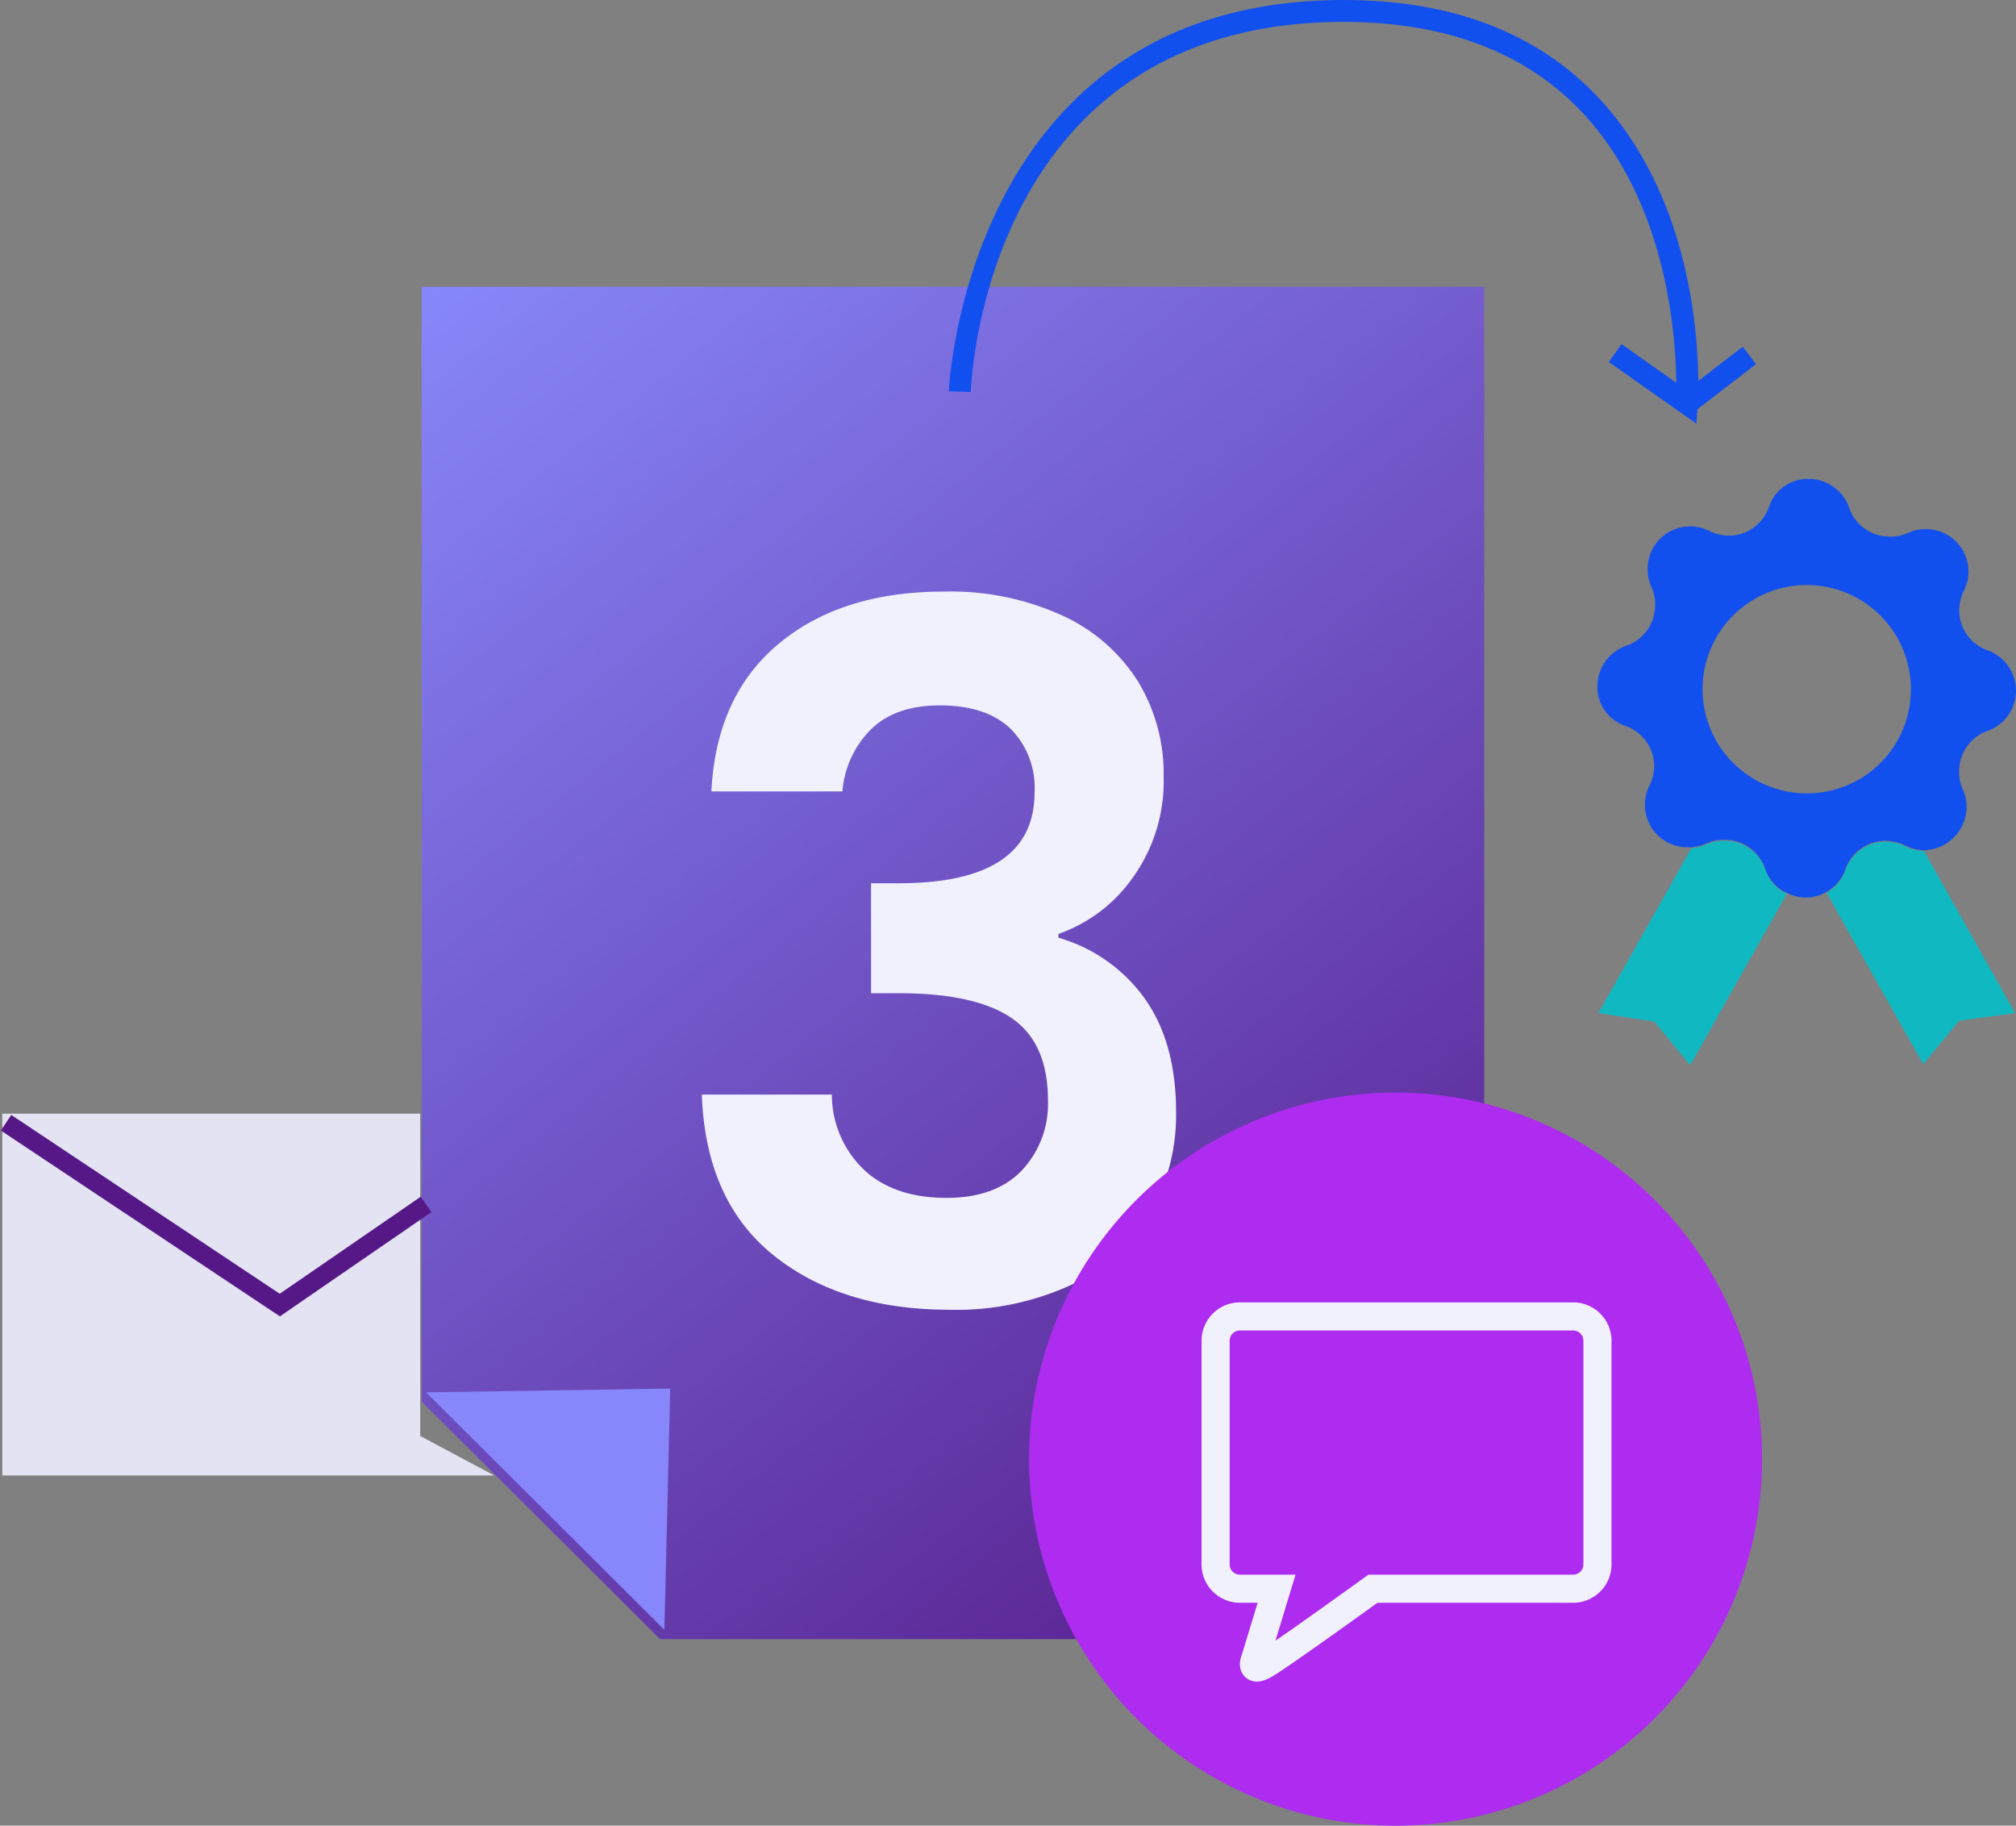
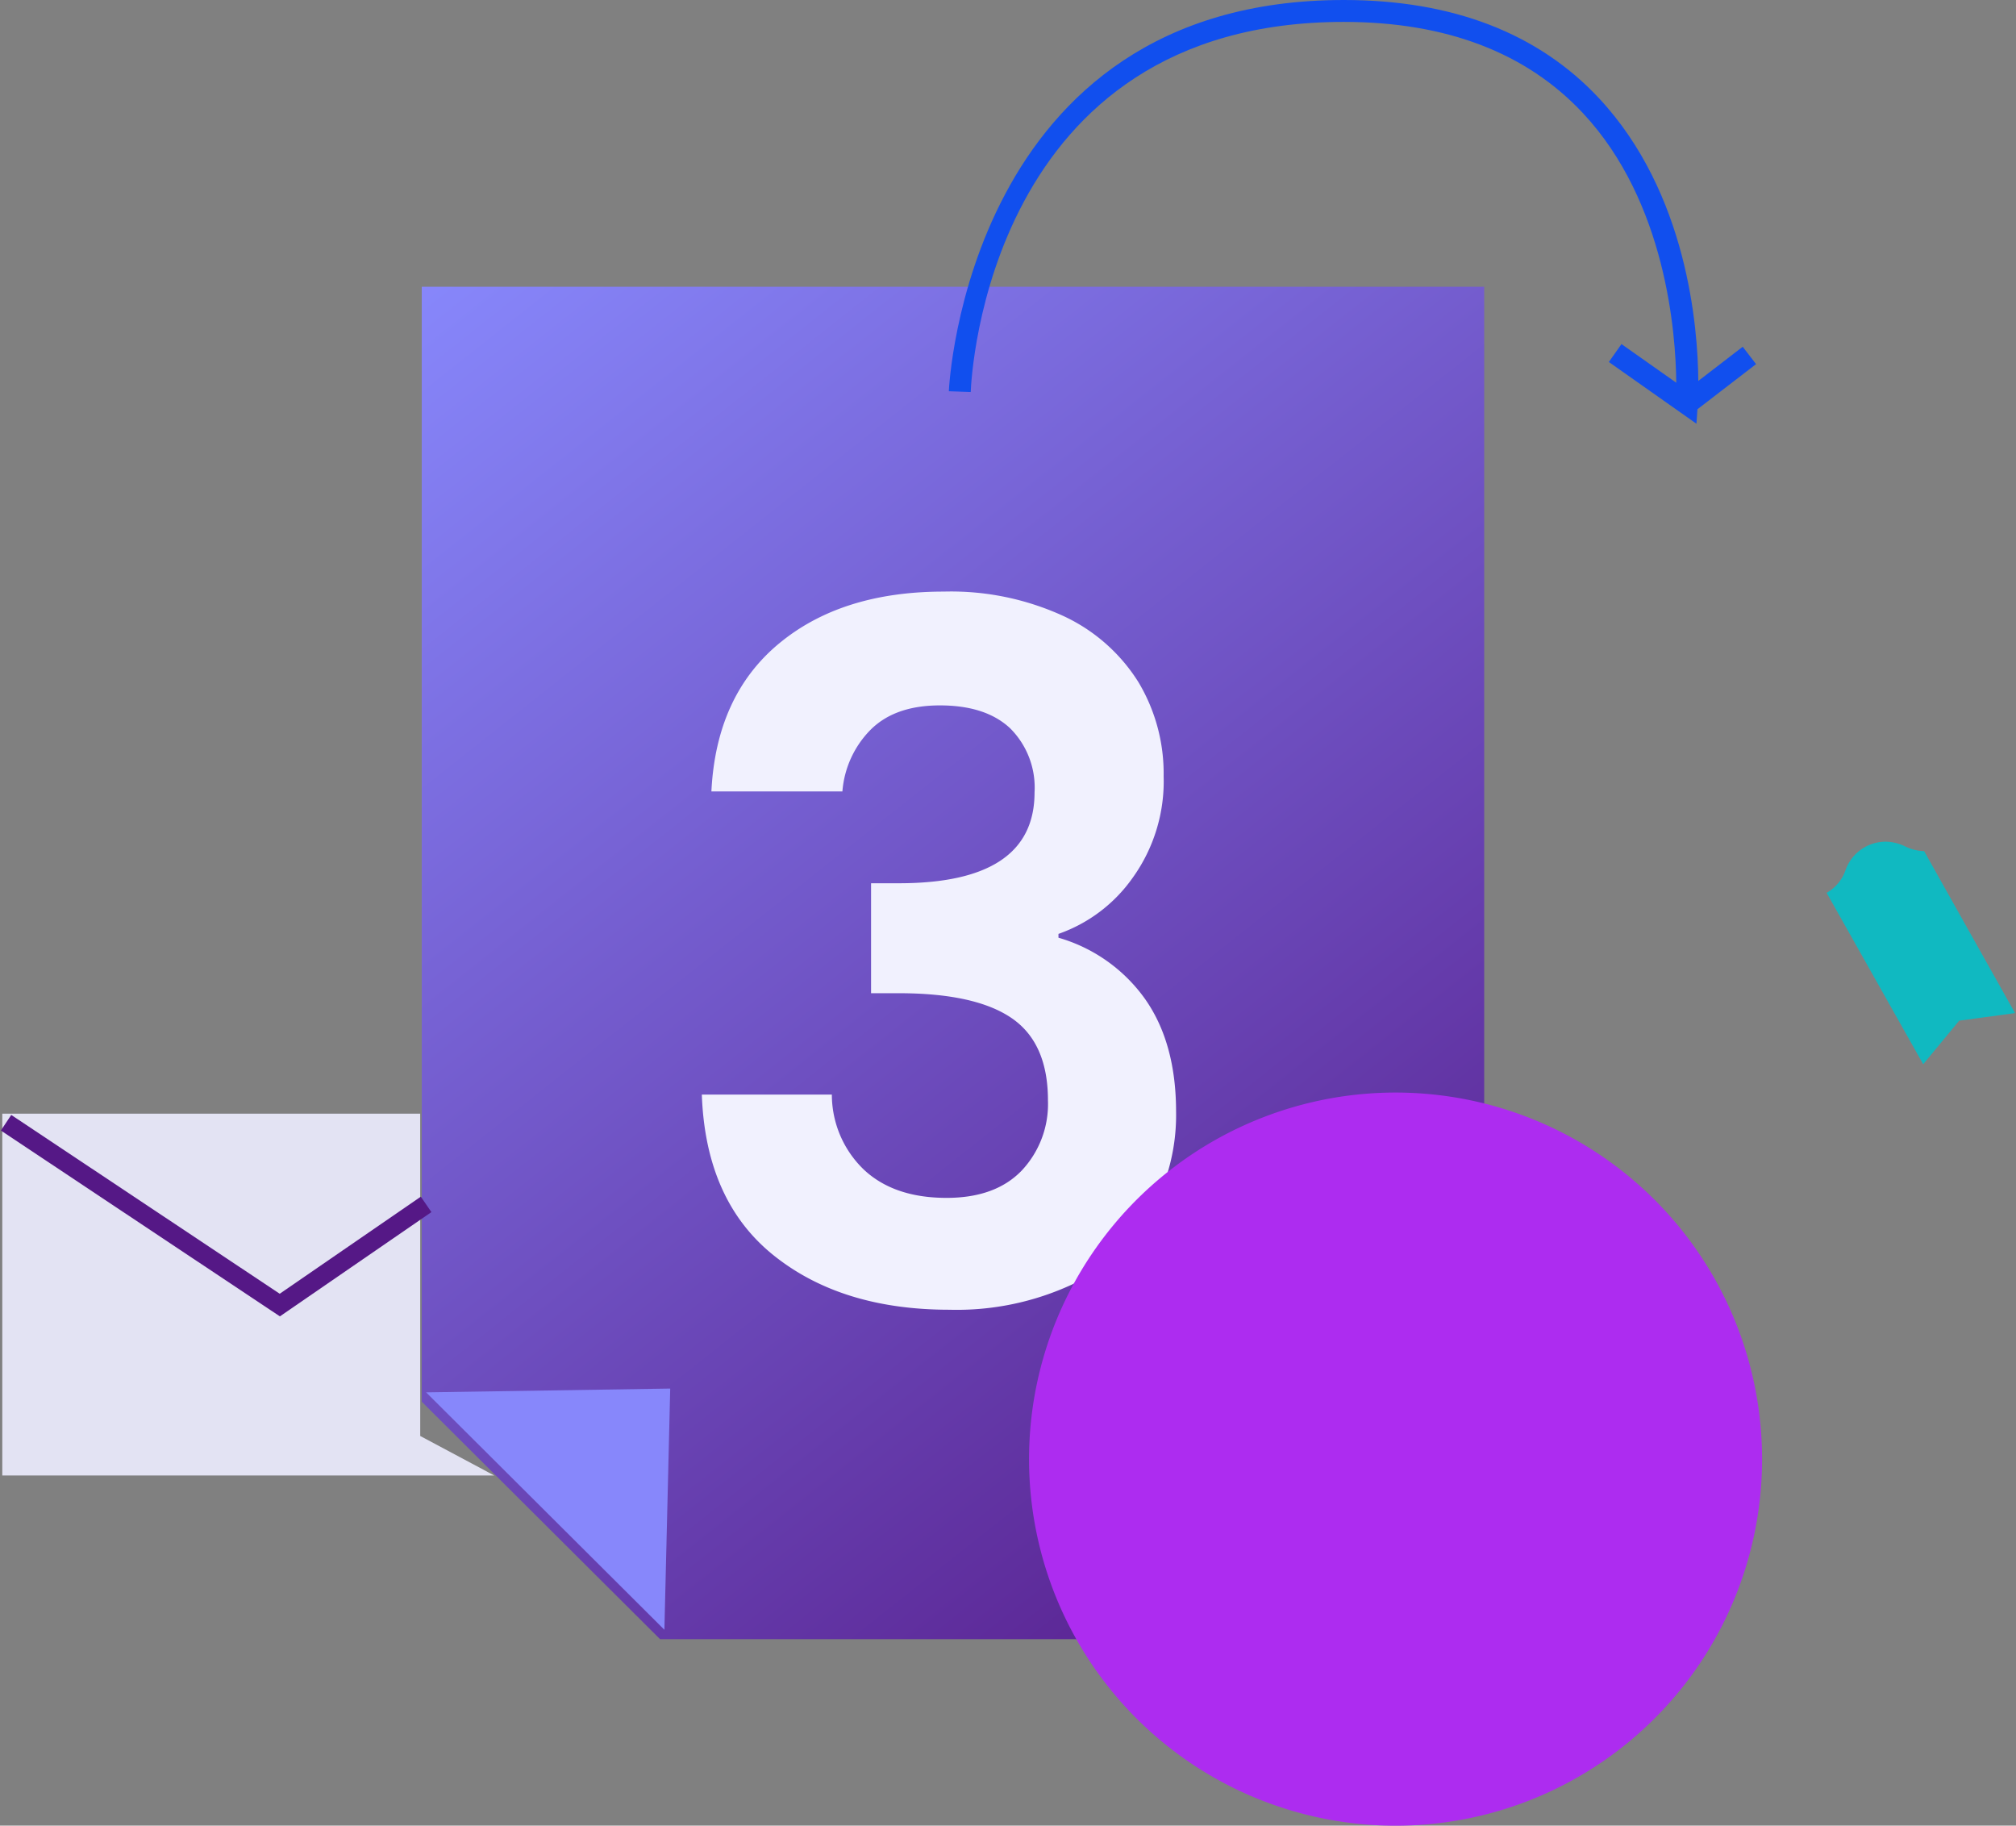
<svg xmlns="http://www.w3.org/2000/svg" width="215.322" height="194.958" viewBox="0 0 215.322 194.958">
  <rect x="0" y="0" width="215.322" height="194.958" fill="#808080" stroke="none" />
  <defs>
    <clipPath id="a">
      <path d="M38.494,26.166V145.234l25.449,25.354h88.026V26.166Z" transform="translate(-38.494 -26.166)" fill="none" />
    </clipPath>
    <linearGradient id="b" x1="0.5" x2="0.5" y2="1" gradientUnits="objectBoundingBox">
      <stop offset="0" stop-color="#8787fb" />
      <stop offset="1" stop-color="#551886" />
    </linearGradient>
    <clipPath id="c">
      <rect width="215.322" height="194.958" fill="none" />
    </clipPath>
  </defs>
  <g transform="translate(45.047 30.62)">
    <g clip-path="url(#a)">
      <rect width="178.01" height="183.66" transform="translate(-69.804 53.722) rotate(-37.582)" fill="url(#b)" />
    </g>
  </g>
  <g clip-path="url(#c)">
    <path d="M172.817,38.885l-1.426-1.855-4.743,3.65c-.042-5.738-1.161-20.064-10.594-30.176C149.552,3.534,140.376,0,128.784,0,88.563,0,86.614,41.361,86.6,41.78l2.338.083C89,40.249,90.792,2.339,128.784,2.339c10.911,0,19.508,3.281,25.549,9.75,8.874,9.5,9.91,23.475,9.962,28.78l-5.852-4.125-1.349,1.913,9.355,6.592.108-1.547Z" transform="translate(14.742 0)" fill="#114fee" />
    <path d="M63.421,127.566l-26.07.406L62.8,153.326Z" transform="translate(8.162 20.716)" fill="#8787fb" />
    <path d="M44.843,101.625H.209v38.638H52.747l-7.9-4.217Z" transform="translate(0.036 17.3)" fill="#e3e3f3" />
    <path d="M.554,102.454l29.237,19.47,15.627-10.751" transform="translate(0.094 17.441)" fill="none" stroke="#551886" stroke-miterlimit="10" stroke-width="2" />
    <path d="M72.277,59.551q6.686-5.564,17.616-5.566a28.764,28.764,0,0,1,12.765,2.6,18.755,18.755,0,0,1,8.015,7.046,18.958,18.958,0,0,1,2.707,10.058,17.657,17.657,0,0,1-3.32,10.876,16.259,16.259,0,0,1-7.913,5.974v.408a17.172,17.172,0,0,1,9.243,6.536q3.316,4.7,3.319,12.05a21.252,21.252,0,0,1-2.809,10.926,19.115,19.115,0,0,1-8.272,7.506A29.293,29.293,0,0,1,90.5,130.675q-11.541,0-18.79-5.821T64.056,107.7H77.944a11.115,11.115,0,0,0,3.421,8.016q3.218,3.014,8.833,3.013,5.21,0,8.017-2.91a10.372,10.372,0,0,0,2.809-7.506q0-6.128-3.882-8.783T85.093,96.874H82.131V85.131h2.962q14.5,0,14.5-9.7a8.942,8.942,0,0,0-2.6-6.841q-2.607-2.45-7.506-2.452-4.8,0-7.405,2.6a10.529,10.529,0,0,0-3.012,6.587H65.078q.509-10.209,7.2-15.777" transform="translate(10.904 9.19)" fill="#f1f1fe" />
    <path d="M172.213,138.841A39.146,39.146,0,1,1,133.066,99.7a39.146,39.146,0,0,1,39.147,39.145" transform="translate(15.988 16.972)" fill="#ad2cf0" />
-     <path d="M149.142,120.128H113.536a2.6,2.6,0,0,0-2.589,2.589v23.9a2.6,2.6,0,0,0,2.589,2.59h3.925l-2.266,7.458s-.755,1.7,1.133.566,11.424-8.024,11.424-8.024h21.391a2.6,2.6,0,0,0,2.589-2.59v-23.9A2.6,2.6,0,0,0,149.142,120.128Z" transform="translate(18.887 20.45)" fill="none" stroke="#f1f1fe" stroke-miterlimit="10" stroke-width="3" />
-     <path d="M187.469,62.01a4.553,4.553,0,0,1-3.034-4.349,4.982,4.982,0,0,1,.506-2.023,4.533,4.533,0,0,0-4.045-6.573,4.382,4.382,0,0,0-1.922.4,4.374,4.374,0,0,1-1.922.4,4.555,4.555,0,0,1-4.35-3.034,4.605,4.605,0,0,0-4.349-3.135,4.386,4.386,0,0,0-4.248,3.034,4.554,4.554,0,0,1-4.35,3.034,4.96,4.96,0,0,1-2.022-.507,4.534,4.534,0,0,0-6.574,4.047,4.374,4.374,0,0,0,.4,1.922,4.383,4.383,0,0,1,.4,1.922,4.552,4.552,0,0,1-3.033,4.349,4.606,4.606,0,0,0-3.136,4.35,4.389,4.389,0,0,0,3.034,4.248,4.553,4.553,0,0,1,3.034,4.349,4.982,4.982,0,0,1-.506,2.023,4.533,4.533,0,0,0,4.046,6.573h.4a5.407,5.407,0,0,0,1.618-.4,4.367,4.367,0,0,1,1.922-.4,4.553,4.553,0,0,1,4.349,3.034,4.33,4.33,0,0,0,2.326,2.63,4.612,4.612,0,0,0,2.023.506,4.338,4.338,0,0,0,2.225-.606,4.43,4.43,0,0,0,2.023-2.428,4.553,4.553,0,0,1,4.349-3.034,4.965,4.965,0,0,1,2.023.507,4.977,4.977,0,0,0,2.022.506,4.667,4.667,0,0,0,4.551-4.552,4.389,4.389,0,0,0-.4-1.922,4.367,4.367,0,0,1-.4-1.922,4.553,4.553,0,0,1,3.034-4.349,4.562,4.562,0,0,0,0-8.6M168.151,77.283a11.125,11.125,0,1,1,11.125-11.125,11.093,11.093,0,0,1-11.125,11.125" transform="translate(24.82 7.44)" fill="#114fee" />
    <path d="M186.841,95.112l-5.967.809-3.844,4.653L166.714,82.268a4.423,4.423,0,0,0,2.022-2.428,4.555,4.555,0,0,1,4.35-3.034,4.96,4.96,0,0,1,2.022.507,4.982,4.982,0,0,0,2.023.506Z" transform="translate(28.38 13.075)" fill="#10b9c1" />
-     <path d="M166.012,82.383,155.7,100.69l-3.843-4.653-5.967-.91,9.912-17.6a5.408,5.408,0,0,0,1.618-.4,4.367,4.367,0,0,1,1.922-.4,4.553,4.553,0,0,1,4.349,3.034,4.33,4.33,0,0,0,2.326,2.63" transform="translate(24.834 13.06)" fill="#10b9c1" />
  </g>
</svg>